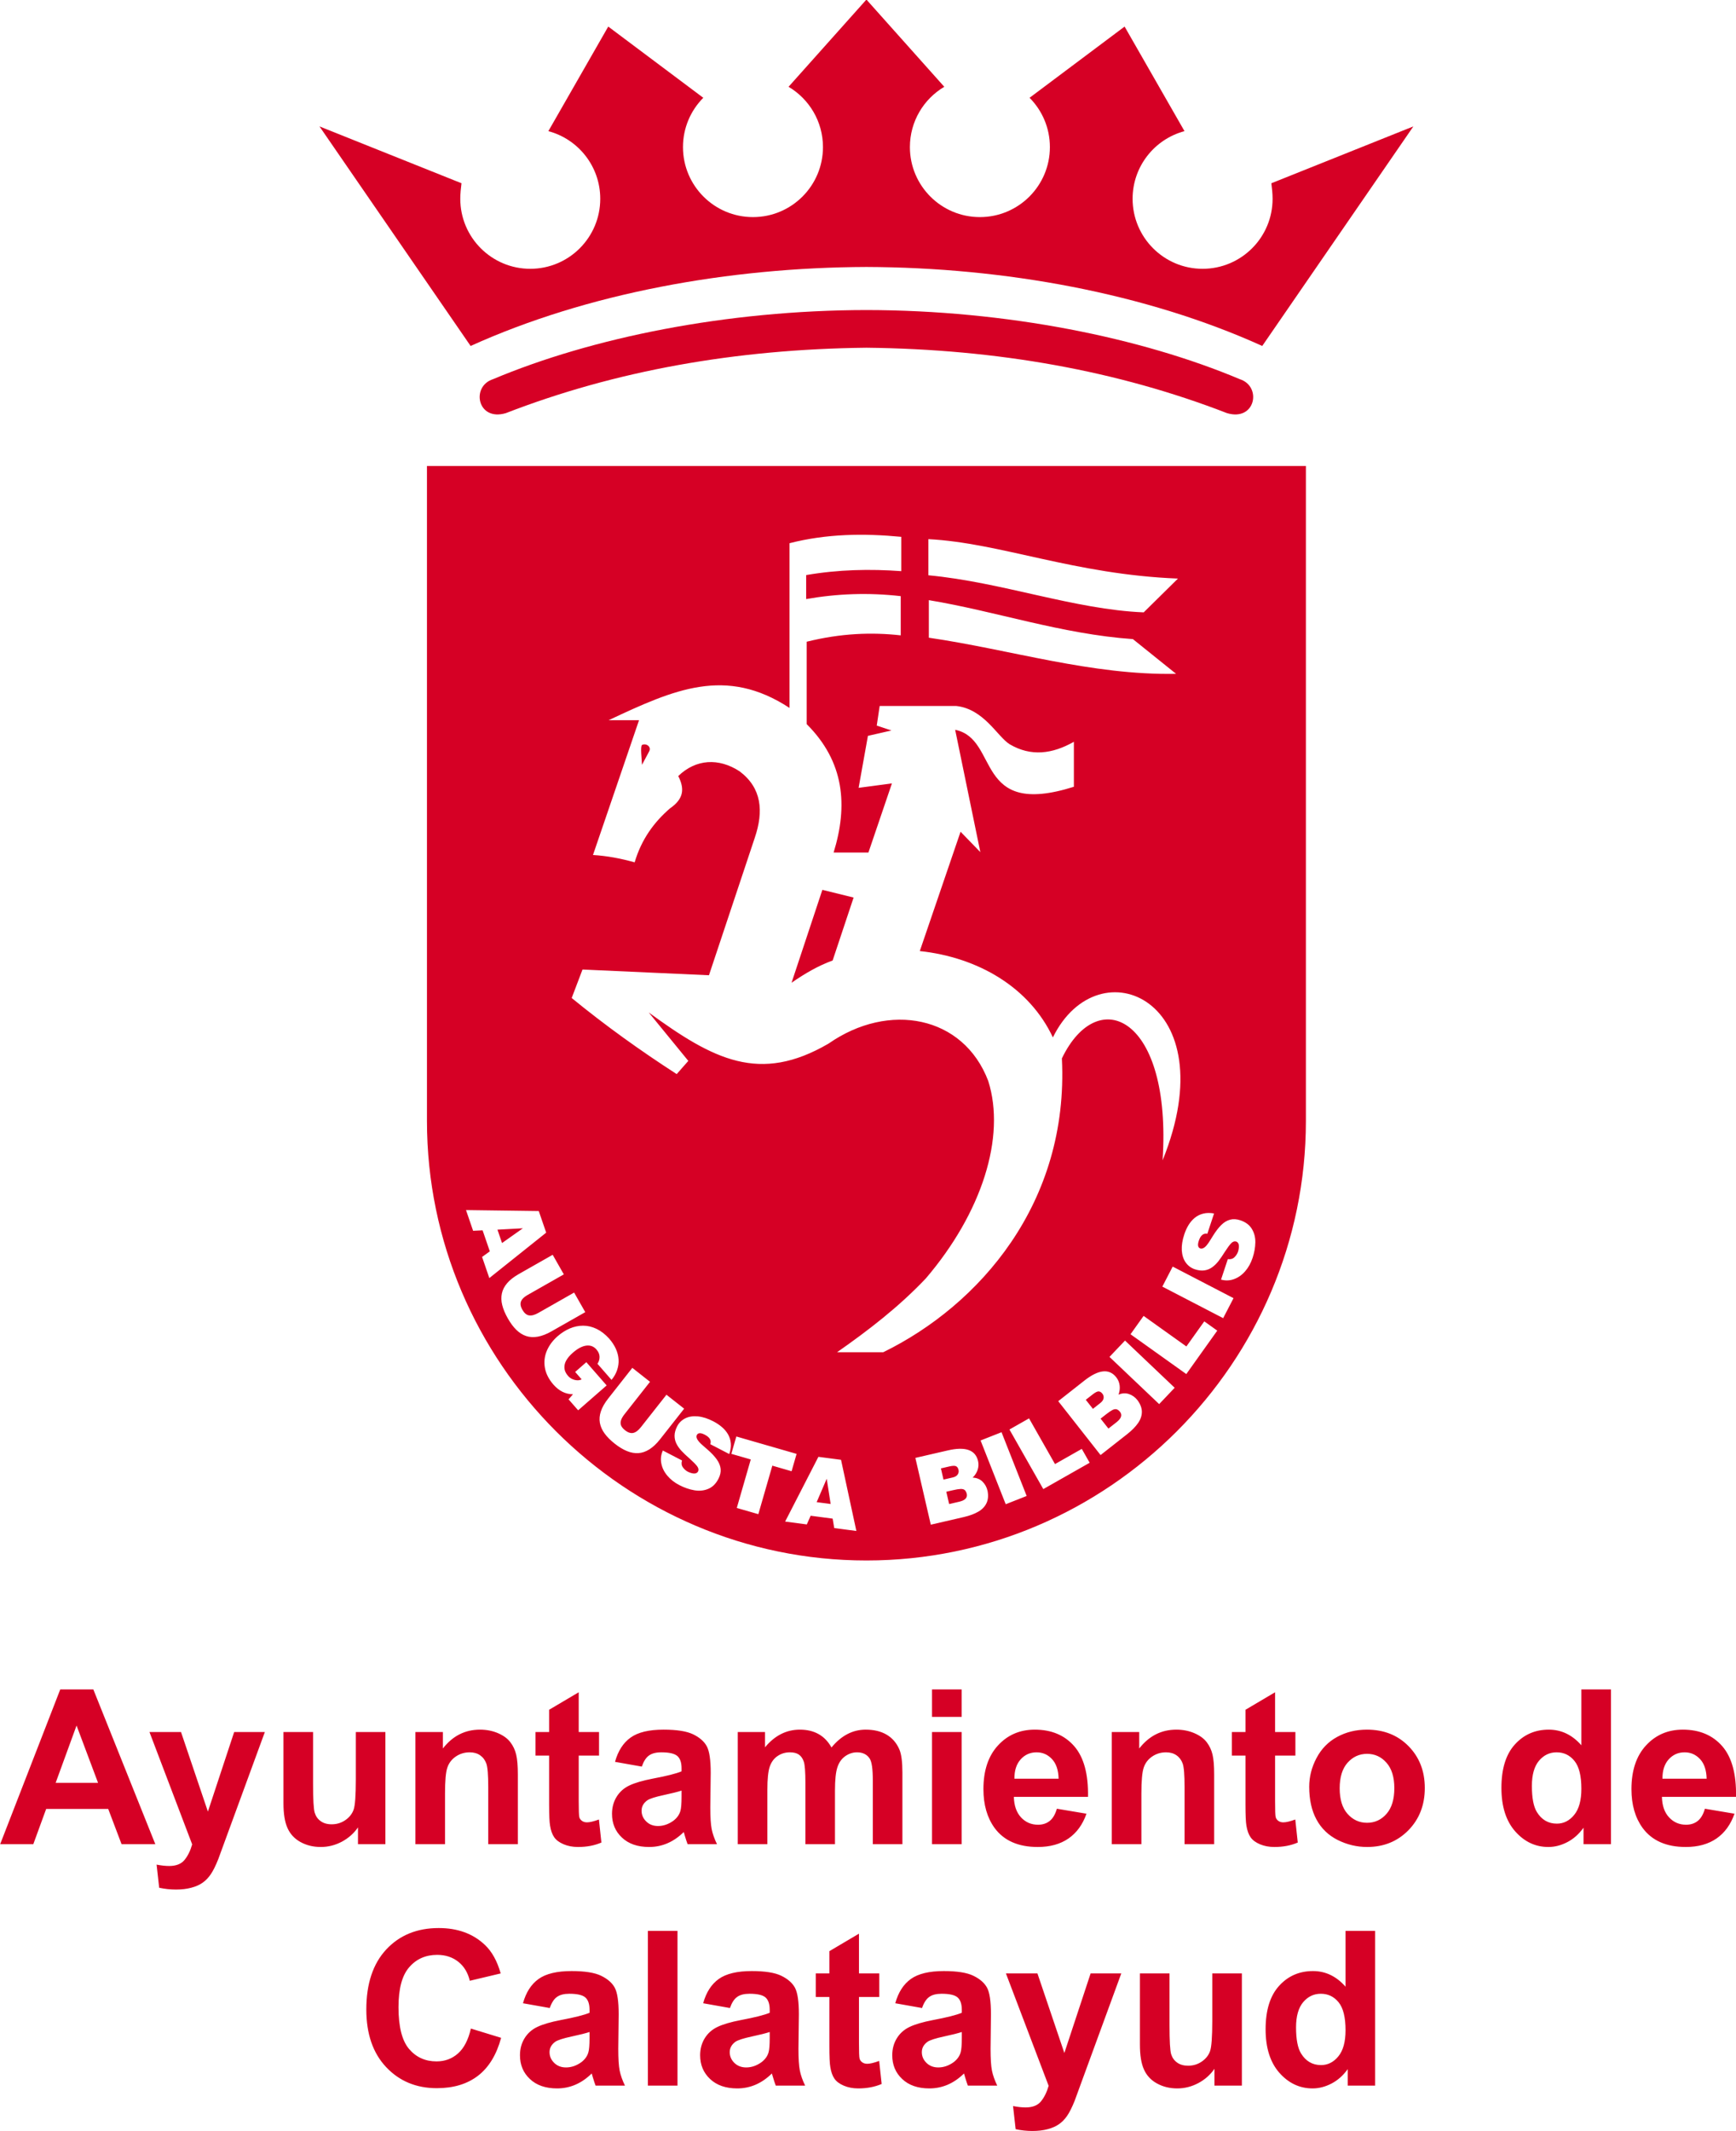
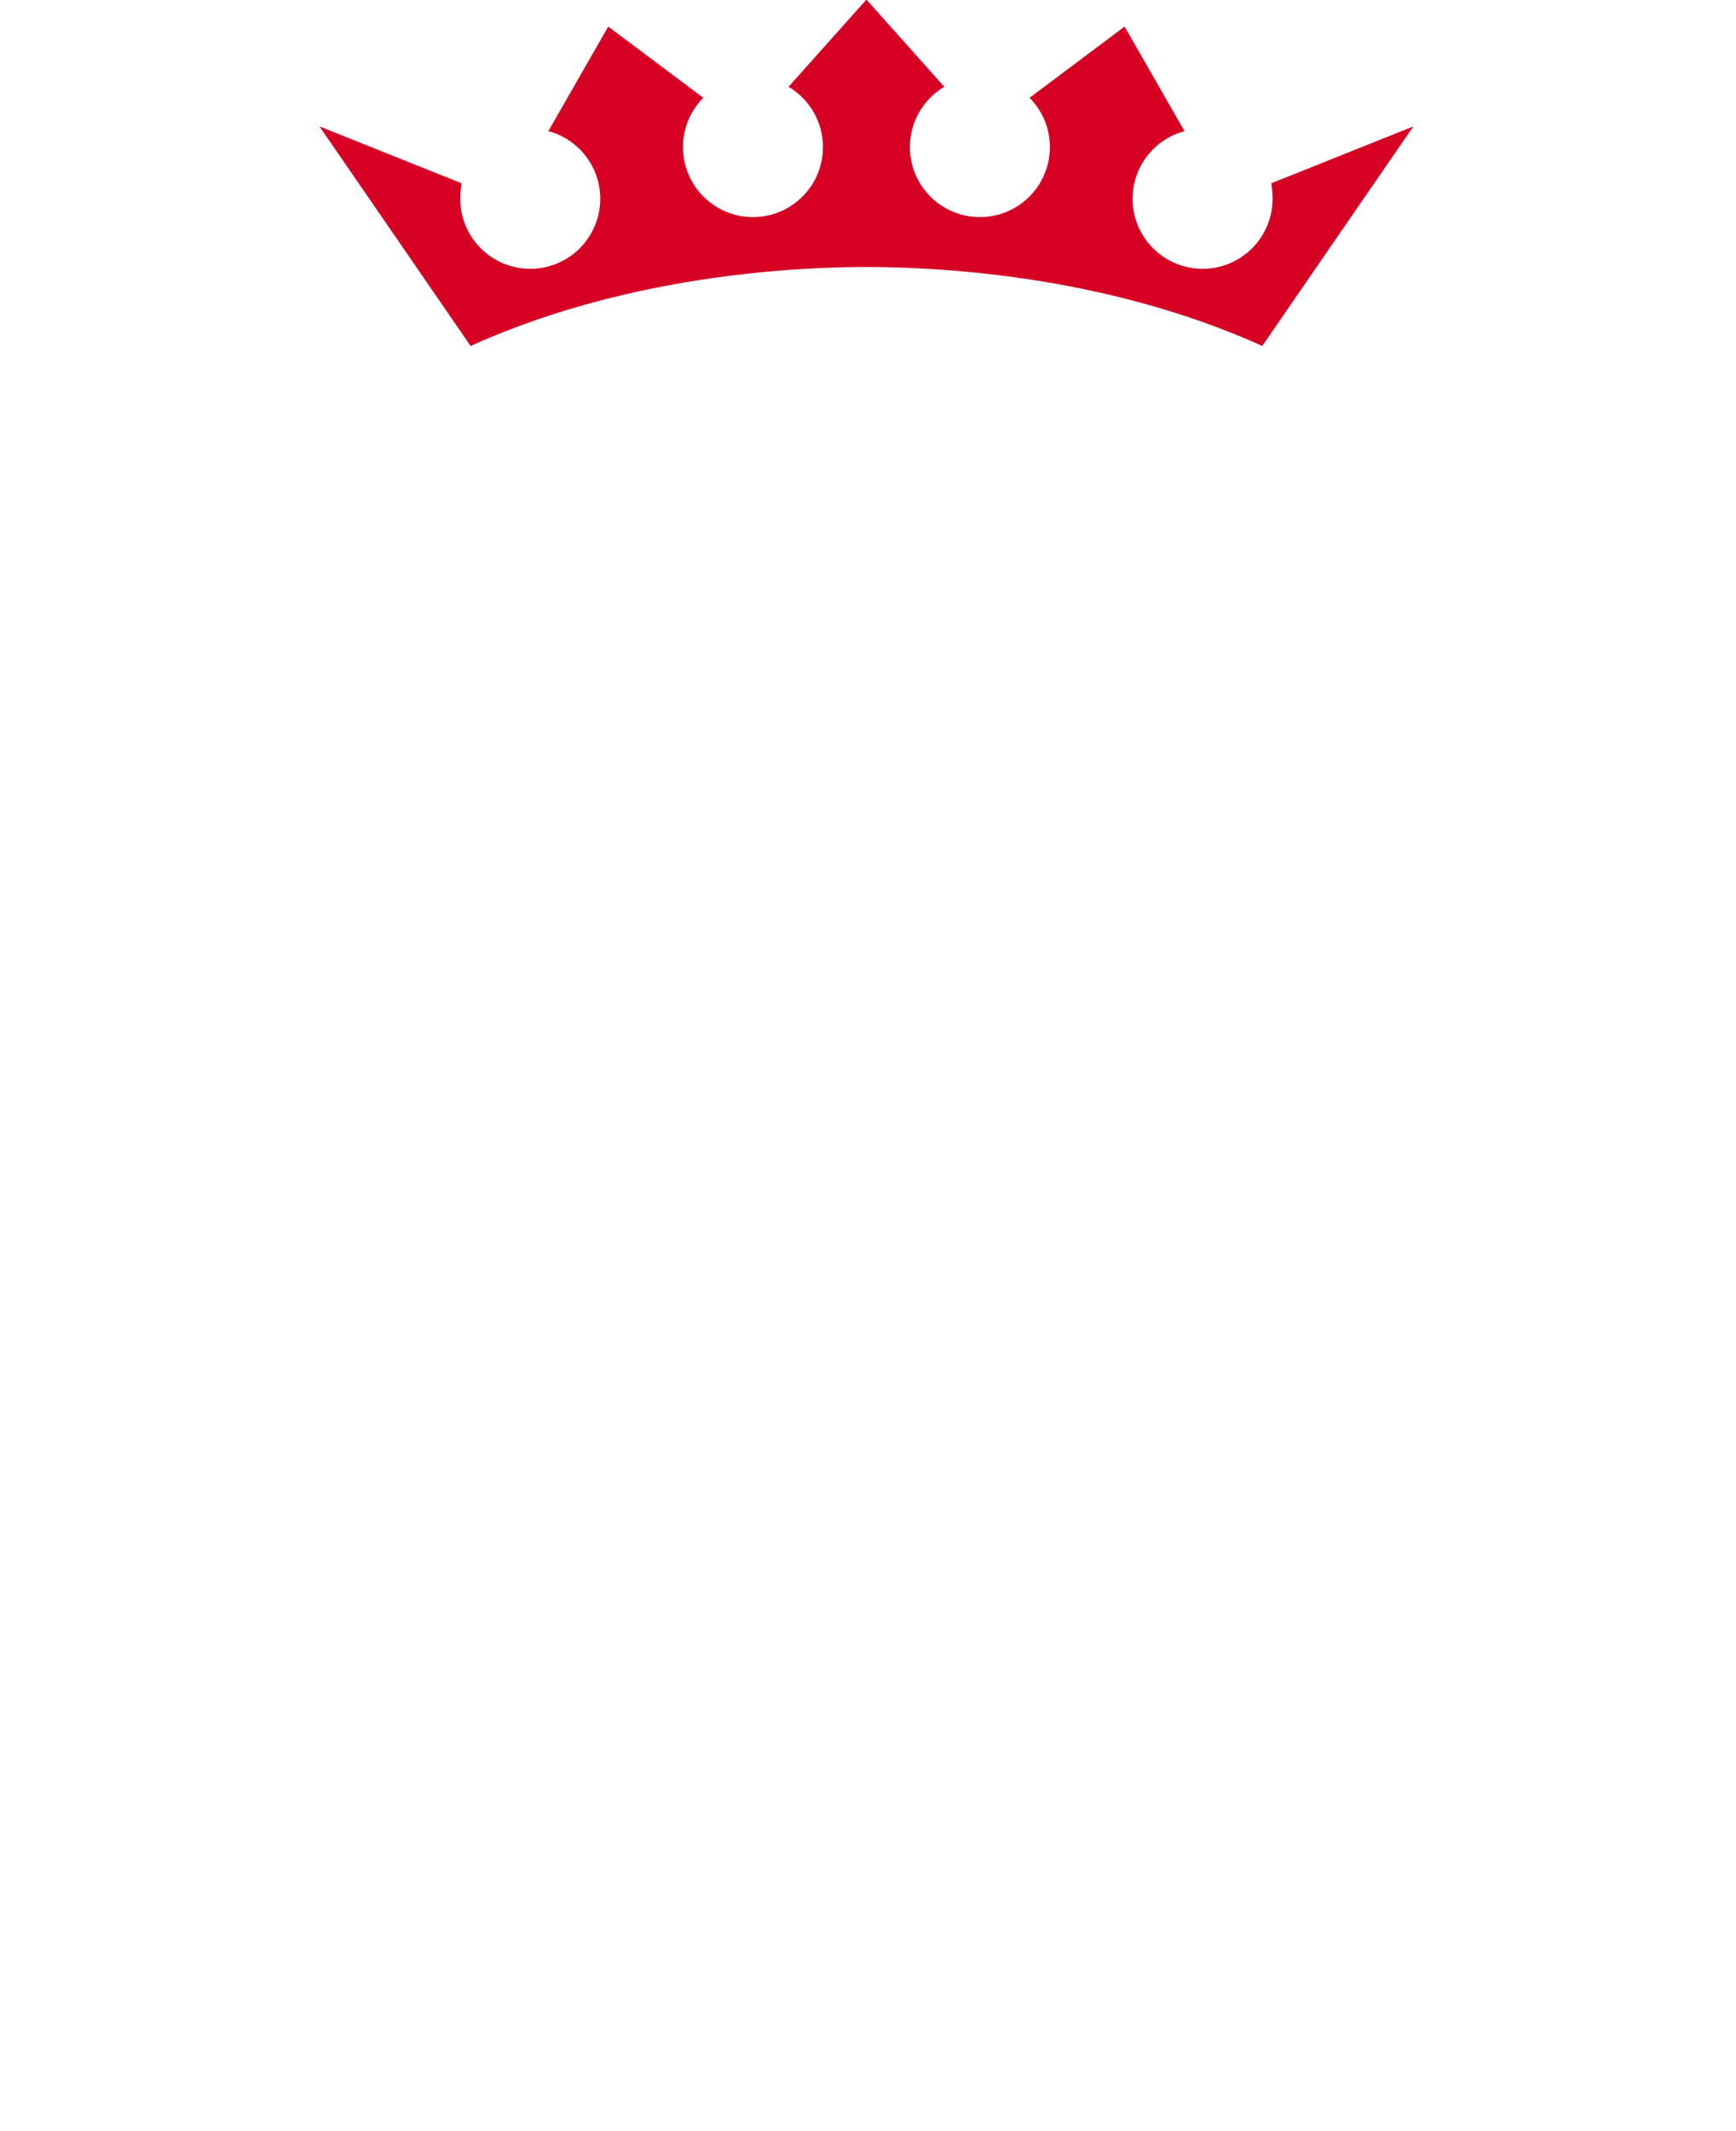
<svg xmlns="http://www.w3.org/2000/svg" width="312.7pt" height="383.8pt" viewBox="0 0 312.7 383.8" version="1.1">
  <defs>
    <clipPath id="clip1">
-       <path d="M 0 304 L 312.699 304 L 312.699 383.801 L 0 383.801 Z M 0 304 " />
-     </clipPath>
+       </clipPath>
  </defs>
  <g id="surface1">
-     <path style=" stroke:none;fill-rule:evenodd;fill:rgb(83.984%,0%,14.502%);fill-opacity:1;" d="M 235.227 83.914 L 76.906 83.914 L 76.906 201.848 C 76.906 245.383 112.527 281.008 156.066 281.008 C 199.605 281.008 235.227 245.383 235.227 201.848 Z M 116.902 135.363 L 115.641 137.727 C 115.586 136.57 115.312 134.445 115.641 134.156 C 116.363 133.77 117.434 134.461 116.902 135.363 Z M 166.754 230.23 C 161.879 235.371 156.41 239.57 150.777 243.508 L 159.094 243.508 C 176.359 235.066 192.578 216.668 191.273 190.594 C 197.809 177.023 211.102 183.145 209.414 208.953 C 221.062 180.148 197.906 170.016 189.652 186.816 C 185.449 177.844 176.254 172.402 165.68 171.266 L 173.023 149.777 L 176.586 153.449 L 172.051 131.422 C 180.121 133.055 175.34 147.395 193.434 141.68 L 193.434 133.582 C 189.57 135.77 185.703 136.297 181.848 134.012 C 179.633 132.617 177.238 127.672 172.227 127.129 L 158.453 127.129 L 157.926 130.66 L 160.574 131.543 L 156.336 132.512 L 154.66 141.871 L 160.66 141.074 L 156.426 153.523 L 150.156 153.523 C 152.754 145.074 152.121 137.191 145.301 130.395 L 145.301 115.562 C 151.461 114.031 157.031 113.828 162.246 114.414 L 162.246 107.352 C 156.449 106.691 150.777 106.895 145.211 107.883 L 145.211 103.559 C 151.051 102.551 156.738 102.445 162.34 102.852 L 162.34 96.672 C 155.629 96.031 148.922 96.105 142.211 97.82 L 142.211 127.48 C 130.727 119.961 121.434 124.152 109.637 129.688 L 115.109 129.688 L 106.812 153.965 C 109.426 154.129 111.879 154.605 114.316 155.289 C 115.539 151.152 117.801 148.062 120.672 145.578 C 123.164 143.867 123.348 142.059 122.172 139.75 C 125.34 136.676 129.469 136.438 133.242 138.91 C 137.203 141.906 137.586 146.062 135.953 150.871 L 127.703 175.621 L 104.926 174.59 L 102.977 179.719 C 109.039 184.68 115.371 189.215 121.891 193.422 L 123.984 191.043 L 116.852 182.32 C 128.539 190.848 136.828 195.168 149.242 187.93 C 160.121 180.344 173.555 182.902 178.012 194.668 C 181.195 204.742 176.883 218.375 166.754 230.23 Z M 149.98 172.965 C 147.367 173.91 144.934 175.336 142.578 176.973 L 148.129 160.242 L 153.758 161.629 Z M 211.844 121.344 C 196.574 121.625 182.152 117.004 167.309 114.836 L 167.309 108.074 C 179.391 110.074 191.223 114.188 204.066 115.09 Z M 167.223 103.594 C 180.453 104.828 193.551 109.766 206.012 110.273 L 212.18 104.188 C 193.527 103.457 180.199 97.754 167.223 97.09 Z M 97.047 218.086 L 98.383 221.973 L 88.141 230.152 L 86.836 226.348 L 88.23 225.344 L 86.93 221.555 L 85.219 221.637 L 83.941 217.91 Z M 89.605 221.434 L 90.43 223.844 L 94.184 221.188 Z M 99.555 225.961 L 101.559 229.488 L 95.102 233.156 C 94.656 233.406 94.324 233.664 94.105 233.926 C 93.883 234.191 93.77 234.48 93.766 234.797 C 93.758 235.109 93.871 235.469 94.098 235.871 C 94.438 236.461 94.836 236.797 95.289 236.871 C 95.758 236.945 96.309 236.801 96.961 236.43 L 103.414 232.762 L 105.422 236.289 L 99.316 239.758 C 98.438 240.258 97.617 240.574 96.859 240.707 C 96.098 240.84 95.398 240.801 94.762 240.586 C 94.121 240.371 93.539 240 92.996 239.469 C 92.453 238.938 91.945 238.246 91.465 237.402 C 90.984 236.559 90.652 235.766 90.469 235.031 C 90.281 234.293 90.262 233.594 90.398 232.934 C 90.535 232.273 90.855 231.648 91.359 231.062 C 91.863 230.477 92.562 229.93 93.453 229.426 Z M 103.602 247.055 L 105.613 245.297 L 109.273 249.484 L 104.141 253.965 L 102.414 251.992 L 103.211 251.074 C 101.871 251.074 100.688 250.484 99.664 249.309 C 98.836 248.348 98.332 247.344 98.148 246.297 C 97.969 245.25 98.082 244.238 98.492 243.258 C 98.906 242.277 99.555 241.402 100.441 240.625 C 101.133 240.023 101.867 239.555 102.645 239.223 C 103.426 238.895 104.219 238.727 105.035 238.727 C 105.848 238.727 106.656 238.918 107.461 239.301 C 108.262 239.688 109.023 240.277 109.742 241.07 C 110.246 241.656 110.648 242.266 110.934 242.898 C 111.219 243.535 111.383 244.172 111.422 244.809 C 111.465 245.445 111.371 246.082 111.16 246.711 C 110.949 247.344 110.613 247.934 110.152 248.488 L 107.617 245.586 C 107.879 245.203 108.004 244.785 107.996 244.328 C 107.988 243.871 107.801 243.43 107.43 243.004 C 106.949 242.453 106.34 242.223 105.598 242.316 C 104.859 242.41 104.039 242.844 103.152 243.625 C 102.676 244.039 102.301 244.473 102.031 244.926 C 101.762 245.375 101.641 245.844 101.664 246.332 C 101.688 246.816 101.91 247.301 102.324 247.777 C 102.629 248.125 103.02 248.363 103.496 248.488 C 103.973 248.613 104.398 248.582 104.773 248.395 Z M 113.898 246.32 L 117.086 248.832 L 112.492 254.668 C 112.176 255.066 111.965 255.434 111.863 255.758 C 111.758 256.086 111.758 256.395 111.871 256.691 C 111.988 256.984 112.227 257.273 112.59 257.559 C 113.121 257.98 113.621 258.137 114.074 258.035 C 114.531 257.93 114.988 257.582 115.449 256.996 L 120.047 251.16 L 123.234 253.672 L 118.891 259.188 C 118.266 259.98 117.621 260.586 116.973 260.996 C 116.316 261.406 115.656 261.633 114.988 261.676 C 114.316 261.715 113.629 261.594 112.93 261.305 C 112.227 261.02 111.492 260.574 110.73 259.973 C 109.969 259.371 109.359 258.762 108.914 258.152 C 108.461 257.539 108.176 256.898 108.055 256.238 C 107.934 255.57 107.992 254.875 108.238 254.141 C 108.484 253.41 108.922 252.641 109.559 251.836 Z M 127.941 260.066 C 128.18 259.391 127.852 258.824 126.953 258.359 C 126.246 257.988 125.773 257.996 125.539 258.375 C 125.438 258.566 125.43 258.766 125.512 258.984 C 125.59 259.207 125.73 259.426 125.934 259.656 C 126.137 259.879 126.371 260.109 126.648 260.344 C 126.914 260.578 127.176 260.801 127.414 261.008 C 128.148 261.648 128.719 262.25 129.113 262.812 C 129.516 263.371 129.742 263.941 129.805 264.516 C 129.863 265.09 129.727 265.688 129.402 266.316 C 128.938 267.207 128.32 267.809 127.551 268.121 C 126.781 268.438 125.945 268.52 125.051 268.363 C 124.156 268.207 123.262 267.898 122.363 267.434 C 121.48 266.973 120.758 266.406 120.191 265.723 C 119.621 265.039 119.262 264.305 119.117 263.512 C 118.965 262.727 119.062 261.957 119.398 261.207 L 122.852 263 C 122.703 263.469 122.754 263.879 122.996 264.223 C 123.238 264.57 123.551 264.848 123.934 265.043 C 124.84 265.457 125.434 265.449 125.715 265.02 C 125.879 264.703 125.828 264.379 125.578 264.043 C 125.328 263.707 124.871 263.246 124.223 262.664 C 123.621 262.141 123.141 261.68 122.766 261.281 C 122.391 260.879 122.086 260.453 121.852 259.996 C 121.617 259.535 121.504 259.043 121.508 258.516 C 121.516 257.988 121.676 257.418 121.992 256.809 C 122.328 256.18 122.82 255.711 123.461 255.398 C 124.098 255.09 124.848 254.977 125.711 255.059 C 126.578 255.145 127.504 255.441 128.492 255.953 C 129.066 256.25 129.578 256.59 130.027 256.977 C 130.477 257.355 130.844 257.793 131.133 258.285 C 131.414 258.773 131.59 259.32 131.641 259.918 C 131.695 260.516 131.602 261.156 131.359 261.84 Z M 132.633 258.68 L 143.488 261.812 L 142.586 264.938 L 139.117 263.934 L 136.598 272.668 L 132.715 271.551 L 135.234 262.816 L 131.73 261.805 Z M 147.414 262.344 L 151.492 262.879 L 154.254 275.695 L 150.266 275.168 L 149.984 273.473 L 146.02 272.949 L 145.328 274.516 L 141.426 274 Z M 147.102 270.504 L 149.621 270.836 L 148.914 266.289 Z M 164.883 262.535 L 170.723 261.188 C 173.895 260.453 175.703 261.09 176.172 263.09 C 176.297 263.629 176.27 264.164 176.098 264.688 C 175.922 265.211 175.621 265.676 175.203 266.086 C 175.906 266.113 176.488 266.344 176.953 266.785 C 177.414 267.227 177.727 267.785 177.883 268.457 C 178.051 269.309 177.992 270.047 177.703 270.664 C 177.414 271.289 176.93 271.801 176.238 272.207 C 175.547 272.617 174.664 272.941 173.598 273.191 L 167.66 274.562 Z M 169.484 264.426 L 169.949 266.441 L 171.598 266.062 C 172.023 265.965 172.324 265.789 172.496 265.535 C 172.676 265.281 172.727 265 172.656 264.691 C 172.578 264.355 172.426 264.133 172.199 264.031 C 171.977 263.926 171.578 263.941 170.996 264.074 Z M 170.453 268.629 L 170.965 270.848 L 172.781 270.426 C 173.848 270.18 174.301 269.703 174.137 268.988 C 174.047 268.672 173.922 268.445 173.758 268.312 C 173.594 268.18 173.352 268.121 173.039 268.129 C 172.723 268.137 172.273 268.207 171.688 268.344 Z M 176.629 259.398 L 180.402 257.91 L 184.93 269.391 L 181.156 270.879 Z M 181.828 257.422 L 185.359 255.418 L 190.035 263.648 L 194.859 260.91 L 196.277 263.41 L 187.926 268.152 Z M 190.617 252.32 L 195.328 248.613 C 197.887 246.605 199.801 246.406 201.07 248.023 C 201.41 248.457 201.613 248.953 201.68 249.5 C 201.746 250.047 201.676 250.594 201.473 251.145 C 202.117 250.871 202.738 250.832 203.348 251.035 C 203.953 251.238 204.473 251.609 204.898 252.152 C 205.414 252.855 205.672 253.547 205.68 254.227 C 205.684 254.91 205.461 255.586 205.008 256.246 C 204.551 256.91 203.895 257.582 203.035 258.258 L 198.242 262.023 Z M 195.578 252.074 L 196.863 253.703 L 198.191 252.656 C 198.535 252.387 198.734 252.102 198.785 251.797 C 198.836 251.492 198.762 251.215 198.566 250.965 C 198.352 250.695 198.121 250.559 197.871 250.562 C 197.629 250.562 197.273 250.746 196.805 251.113 Z M 198.246 255.465 L 199.656 257.254 L 201.121 256.105 C 201.98 255.426 202.188 254.801 201.734 254.227 C 201.52 253.977 201.309 253.824 201.105 253.777 C 200.898 253.727 200.656 253.773 200.371 253.914 C 200.094 254.055 199.719 254.312 199.242 254.684 Z M 199.848 244.348 L 202.645 241.406 L 211.59 249.906 L 208.797 252.848 Z M 203.637 240.27 L 205.992 236.965 L 213.699 242.465 L 216.922 237.949 L 219.262 239.617 L 213.684 247.438 Z M 209.367 231.688 L 211.234 228.086 L 222.191 233.77 L 220.324 237.371 Z M 217.473 222.172 C 216.77 222.043 216.258 222.457 215.941 223.418 C 215.688 224.176 215.77 224.641 216.18 224.812 C 216.383 224.879 216.578 224.855 216.785 224.742 C 216.992 224.633 217.188 224.457 217.379 224.219 C 217.57 223.984 217.762 223.715 217.949 223.406 C 218.137 223.105 218.316 222.812 218.484 222.547 C 218.996 221.719 219.508 221.062 219.996 220.582 C 220.488 220.098 221.016 219.785 221.574 219.637 C 222.129 219.488 222.742 219.523 223.414 219.746 C 224.367 220.066 225.059 220.582 225.488 221.293 C 225.922 222.004 226.133 222.816 226.121 223.723 C 226.105 224.633 225.941 225.566 225.621 226.523 C 225.309 227.465 224.863 228.27 224.277 228.938 C 223.691 229.609 223.02 230.078 222.262 230.348 C 221.508 230.621 220.734 230.645 219.941 230.43 L 221.164 226.738 C 221.656 226.809 222.051 226.695 222.355 226.402 C 222.66 226.109 222.883 225.758 223.02 225.348 C 223.281 224.387 223.184 223.805 222.715 223.59 C 222.371 223.48 222.062 223.578 221.77 223.879 C 221.477 224.184 221.094 224.703 220.621 225.438 C 220.199 226.109 219.82 226.66 219.484 227.094 C 219.148 227.527 218.773 227.895 218.359 228.195 C 217.941 228.5 217.473 228.691 216.953 228.77 C 216.426 228.844 215.84 228.777 215.188 228.559 C 214.516 228.32 213.973 227.914 213.566 227.332 C 213.16 226.754 212.93 226.027 212.871 225.164 C 212.824 224.293 212.973 223.332 213.324 222.277 C 213.527 221.664 213.781 221.105 214.09 220.598 C 214.398 220.098 214.77 219.664 215.211 219.301 C 215.648 218.941 216.16 218.688 216.742 218.543 C 217.328 218.398 217.973 218.391 218.684 218.52 Z M 217.473 222.172 " />
-     <path style=" stroke:none;fill-rule:evenodd;fill:rgb(83.984%,0%,14.502%);fill-opacity:1;" d="M 156.066 48.074 C 180.895 48.164 206.344 52.781 227.363 62.301 L 254.586 22.762 L 229.008 33 C 229.121 33.945 229.227 34.859 229.227 35.797 C 229.227 42.762 223.578 48.406 216.617 48.406 C 209.656 48.406 204.012 42.762 204.012 35.797 C 204.012 29.961 207.977 25.051 213.359 23.617 L 202.57 4.785 L 185.453 17.609 C 187.723 19.902 189.113 23.031 189.113 26.488 C 189.113 33.449 183.469 39.094 176.504 39.094 C 169.539 39.094 163.898 33.449 163.898 26.488 C 163.898 21.867 166.383 17.824 170.09 15.629 L 156.066 -0.078 L 142.039 15.629 C 145.746 17.824 148.238 21.867 148.238 26.488 C 148.238 33.449 142.594 39.094 135.629 39.094 C 128.664 39.094 123.023 33.449 123.023 26.488 C 123.023 23.031 124.41 19.902 126.68 17.609 L 109.562 4.785 L 98.773 23.617 C 104.156 25.051 108.121 29.961 108.121 35.797 C 108.121 42.762 102.477 48.406 95.516 48.406 C 88.555 48.406 82.91 42.762 82.91 35.797 C 82.91 34.859 83.012 33.945 83.129 33 L 57.547 22.762 L 84.77 62.301 C 105.789 52.781 131.242 48.164 156.066 48.074 Z M 156.066 48.074 " />
-     <path style=" stroke:none;fill-rule:evenodd;fill:rgb(83.984%,0%,14.502%);fill-opacity:1;" d="M 156.066 62.617 C 132.434 62.879 110.77 66.781 91.113 74.398 C 85.988 75.926 84.777 69.582 88.805 68.285 C 106.527 60.82 130.766 55.867 156.066 55.832 C 181.371 55.867 205.609 60.82 223.328 68.285 C 227.355 69.582 226.145 75.926 221.02 74.398 C 201.363 66.781 179.699 62.879 156.066 62.617 Z M 156.066 62.617 " />
+     <path style=" stroke:none;fill-rule:evenodd;fill:rgb(83.984%,0%,14.502%);fill-opacity:1;" d="M 156.066 48.074 C 180.895 48.164 206.344 52.781 227.363 62.301 L 254.586 22.762 L 229.008 33 C 229.121 33.945 229.227 34.859 229.227 35.797 C 229.227 42.762 223.578 48.406 216.617 48.406 C 209.656 48.406 204.012 42.762 204.012 35.797 C 204.012 29.961 207.977 25.051 213.359 23.617 L 202.57 4.785 L 185.453 17.609 C 187.723 19.902 189.113 23.031 189.113 26.488 C 189.113 33.449 183.469 39.094 176.504 39.094 C 169.539 39.094 163.898 33.449 163.898 26.488 C 163.898 21.867 166.383 17.824 170.09 15.629 L 156.066 -0.078 L 142.039 15.629 C 145.746 17.824 148.238 21.867 148.238 26.488 C 148.238 33.449 142.594 39.094 135.629 39.094 C 128.664 39.094 123.023 33.449 123.023 26.488 C 123.023 23.031 124.41 19.902 126.68 17.609 L 109.562 4.785 L 98.773 23.617 C 104.156 25.051 108.121 29.961 108.121 35.797 C 108.121 42.762 102.477 48.406 95.516 48.406 C 88.555 48.406 82.91 42.762 82.91 35.797 C 82.91 34.859 83.012 33.945 83.129 33 L 57.547 22.762 L 84.77 62.301 C 105.789 52.781 131.242 48.164 156.066 48.074 M 156.066 48.074 " />
    <g clip-path="url(#clip1)" clip-rule="nonzero">
-       <path style=" stroke:none;fill-rule:evenodd;fill:rgb(83.984%,0%,14.502%);fill-opacity:1;" d="M 27.977 332.094 L 21.898 332.094 L 19.492 325.75 L 8.316 325.75 L 6 332.094 L 0.031 332.094 L 10.852 304.23 L 16.812 304.23 Z M 17.66 321.043 L 13.789 310.73 L 10.027 321.043 Z M 26.922 311.898 L 32.605 311.898 L 37.449 326.227 L 42.18 311.898 L 47.707 311.898 L 40.582 331.336 L 39.297 334.844 C 38.824 336.02 38.379 336.914 37.949 337.535 C 37.527 338.152 37.035 338.66 36.484 339.043 C 35.934 339.43 35.254 339.73 34.441 339.941 C 33.637 340.156 32.723 340.266 31.703 340.266 C 30.68 340.266 29.664 340.156 28.672 339.941 L 28.207 335.777 C 29.043 335.941 29.805 336.023 30.48 336.023 C 31.723 336.023 32.645 335.66 33.242 334.93 C 33.84 334.195 34.297 333.262 34.617 332.133 Z M 64.484 332.094 L 64.484 329.07 C 63.746 330.148 62.777 331.004 61.578 331.648 C 60.379 332.281 59.113 332.602 57.785 332.602 C 56.418 332.602 55.203 332.301 54.121 331.707 C 53.039 331.109 52.266 330.266 51.785 329.188 C 51.293 328.105 51.059 326.613 51.059 324.707 L 51.059 311.898 L 56.391 311.898 L 56.391 321.199 C 56.391 324.047 56.488 325.785 56.688 326.426 C 56.883 327.066 57.238 327.582 57.766 327.949 C 58.285 328.328 58.945 328.516 59.746 328.516 C 60.664 328.516 61.48 328.262 62.207 327.762 C 62.934 327.262 63.422 326.641 63.691 325.895 C 63.961 325.148 64.094 323.332 64.094 320.434 L 64.094 311.898 L 69.422 311.898 L 69.422 332.094 Z M 93.277 332.094 L 87.945 332.094 L 87.945 321.801 C 87.945 319.621 87.828 318.215 87.602 317.578 C 87.367 316.938 86.996 316.445 86.477 316.086 C 85.961 315.73 85.336 315.555 84.609 315.555 C 83.672 315.555 82.84 315.809 82.102 316.312 C 81.355 316.82 80.848 317.496 80.574 318.324 C 80.293 319.16 80.16 320.707 80.16 322.961 L 80.16 332.094 L 74.828 332.094 L 74.828 311.898 L 79.773 311.898 L 79.773 314.863 C 81.539 312.598 83.766 311.469 86.457 311.469 C 87.641 311.469 88.723 311.684 89.703 312.105 C 90.688 312.531 91.422 313.07 91.922 313.727 C 92.434 314.387 92.781 315.133 92.977 315.969 C 93.18 316.809 93.277 318 93.277 319.559 Z M 107.902 311.898 L 107.902 316.141 L 104.242 316.141 L 104.242 324.316 C 104.242 325.977 104.277 326.945 104.348 327.219 C 104.414 327.488 104.574 327.715 104.828 327.898 C 105.074 328.074 105.371 328.164 105.73 328.164 C 106.227 328.164 106.941 327.996 107.883 327.652 L 108.328 331.801 C 107.09 332.336 105.691 332.602 104.121 332.602 C 103.16 332.602 102.297 332.438 101.527 332.113 C 100.754 331.789 100.191 331.367 99.832 330.855 C 99.469 330.336 99.223 329.645 99.082 328.762 C 98.969 328.137 98.91 326.879 98.91 324.98 L 98.91 316.141 L 96.461 316.141 L 96.461 311.898 L 98.91 311.898 L 98.91 307.891 L 104.242 304.738 L 104.242 311.898 Z M 115.605 318.125 L 110.781 317.27 C 111.324 315.297 112.266 313.836 113.598 312.891 C 114.926 311.941 116.902 311.469 119.523 311.469 C 121.906 311.469 123.684 311.75 124.852 312.312 C 126.012 312.875 126.836 313.59 127.309 314.461 C 127.781 315.328 128.02 316.918 128.02 319.238 L 127.945 325.465 C 127.945 327.238 128.027 328.547 128.195 329.391 C 128.363 330.234 128.684 331.137 129.148 332.094 L 123.855 332.094 C 123.723 331.746 123.547 331.227 123.344 330.539 C 123.262 330.219 123.195 330.012 123.156 329.914 C 122.246 330.812 121.277 331.477 120.238 331.926 C 119.199 332.375 118.098 332.602 116.922 332.602 C 114.855 332.602 113.219 332.035 112.027 330.906 C 110.828 329.785 110.238 328.359 110.238 326.633 C 110.238 325.5 110.508 324.48 111.055 323.586 C 111.598 322.695 112.355 322.008 113.344 321.535 C 114.324 321.062 115.738 320.648 117.586 320.289 C 120.074 319.824 121.809 319.383 122.766 318.98 L 122.766 318.441 C 122.766 317.402 122.516 316.664 122.008 316.219 C 121.496 315.777 120.535 315.555 119.129 315.555 C 118.176 315.555 117.438 315.742 116.902 316.125 C 116.367 316.504 115.938 317.172 115.605 318.125 Z M 122.766 322.445 C 122.086 322.672 121.004 322.941 119.52 323.262 C 118.039 323.578 117.066 323.891 116.613 324.188 C 115.914 324.688 115.566 325.309 115.566 326.07 C 115.566 326.82 115.848 327.465 116.406 328.008 C 116.961 328.555 117.664 328.824 118.531 328.824 C 119.492 328.824 120.414 328.508 121.289 327.879 C 121.93 327.391 122.359 326.809 122.559 326.109 C 122.695 325.652 122.766 324.785 122.766 323.508 Z M 132.891 311.898 L 137.797 311.898 L 137.797 314.652 C 139.555 312.531 141.648 311.469 144.078 311.469 C 145.371 311.469 146.492 311.734 147.441 312.266 C 148.395 312.801 149.172 313.602 149.773 314.68 C 150.664 313.602 151.621 312.801 152.648 312.266 C 153.672 311.734 154.77 311.469 155.938 311.469 C 157.414 311.469 158.664 311.766 159.699 312.371 C 160.723 312.973 161.488 313.855 161.996 315.023 C 162.363 315.879 162.547 317.273 162.547 319.199 L 162.547 332.094 L 157.215 332.094 L 157.215 320.57 C 157.215 318.566 157.031 317.273 156.664 316.695 C 156.172 315.938 155.406 315.555 154.379 315.555 C 153.633 315.555 152.926 315.781 152.266 316.238 C 151.609 316.695 151.129 317.363 150.84 318.242 C 150.547 319.121 150.402 320.512 150.402 322.41 L 150.402 332.094 L 145.074 332.094 L 145.074 321.043 C 145.074 319.082 144.977 317.812 144.789 317.25 C 144.598 316.676 144.309 316.25 143.906 315.969 C 143.508 315.691 142.965 315.555 142.285 315.555 C 141.461 315.555 140.719 315.777 140.066 316.219 C 139.402 316.664 138.938 317.301 138.652 318.137 C 138.367 318.973 138.223 320.363 138.223 322.293 L 138.223 332.094 L 132.891 332.094 Z M 167.883 304.23 L 173.215 304.23 L 173.215 309.172 L 167.883 309.172 Z M 167.883 311.898 L 173.215 311.898 L 173.215 332.094 L 167.883 332.094 Z M 190.371 325.711 L 195.703 326.609 C 195.023 328.559 193.938 330.047 192.465 331.07 C 190.988 332.09 189.137 332.602 186.926 332.602 C 183.414 332.602 180.816 331.453 179.137 329.156 C 177.809 327.316 177.141 324.992 177.141 322.184 C 177.141 318.836 178.016 316.211 179.762 314.316 C 181.504 312.418 183.715 311.469 186.387 311.469 C 189.387 311.469 191.754 312.461 193.492 314.445 C 195.223 316.43 196.055 319.473 195.977 323.57 L 182.621 323.57 C 182.664 325.156 183.094 326.387 183.914 327.27 C 184.734 328.152 185.758 328.594 186.98 328.594 C 187.816 328.594 188.516 328.363 189.078 327.91 C 189.652 327.457 190.078 326.723 190.371 325.711 Z M 190.684 320.305 C 190.645 318.754 190.246 317.574 189.488 316.77 C 188.73 315.957 187.809 315.555 186.719 315.555 C 185.559 315.555 184.598 315.984 183.84 316.832 C 183.078 317.684 182.711 318.844 182.723 320.305 Z M 218.703 332.094 L 213.371 332.094 L 213.371 321.801 C 213.371 319.621 213.262 318.215 213.031 317.578 C 212.801 316.938 212.43 316.445 211.91 316.086 C 211.391 315.73 210.77 315.555 210.039 315.555 C 209.109 315.555 208.273 315.809 207.531 316.312 C 206.785 316.82 206.281 317.496 206.008 318.324 C 205.73 319.16 205.594 320.707 205.594 322.961 L 205.594 332.094 L 200.262 332.094 L 200.262 311.898 L 205.203 311.898 L 205.203 314.863 C 206.977 312.598 209.199 311.469 211.891 311.469 C 213.07 311.469 214.156 311.684 215.133 312.105 C 216.121 312.531 216.859 313.07 217.359 313.727 C 217.863 314.387 218.215 315.133 218.41 315.969 C 218.609 316.809 218.703 318 218.703 319.559 Z M 233.336 311.898 L 233.336 316.141 L 229.676 316.141 L 229.676 324.316 C 229.676 325.977 229.703 326.945 229.781 327.219 C 229.852 327.488 230.008 327.715 230.258 327.898 C 230.508 328.074 230.805 328.164 231.16 328.164 C 231.66 328.164 232.371 327.996 233.316 327.652 L 233.762 331.801 C 232.523 332.336 231.121 332.602 229.551 332.602 C 228.594 332.602 227.73 332.438 226.953 332.113 C 226.188 331.789 225.621 331.367 225.266 330.855 C 224.902 330.336 224.656 329.645 224.512 328.762 C 224.402 328.137 224.344 326.879 224.344 324.98 L 224.344 316.141 L 221.895 316.141 L 221.895 311.898 L 224.344 311.898 L 224.344 307.891 L 229.676 304.738 L 229.676 311.898 Z M 235.824 321.75 C 235.824 319.973 236.258 318.254 237.133 316.594 C 238.012 314.926 239.246 313.66 240.852 312.785 C 242.453 311.91 244.238 311.469 246.215 311.469 C 249.27 311.469 251.766 312.461 253.719 314.445 C 255.672 316.438 256.645 318.941 256.645 321.977 C 256.645 325.039 255.66 327.574 253.695 329.586 C 251.723 331.594 249.246 332.602 246.254 332.602 C 244.406 332.602 242.641 332.18 240.961 331.344 C 239.289 330.504 238.012 329.281 237.133 327.656 C 236.258 326.043 235.824 324.07 235.824 321.75 Z M 241.312 322.035 C 241.312 324.039 241.785 325.574 242.73 326.641 C 243.688 327.711 244.852 328.242 246.246 328.242 C 247.637 328.242 248.805 327.711 249.742 326.641 C 250.684 325.574 251.156 324.027 251.156 321.996 C 251.156 320.02 250.684 318.492 249.742 317.43 C 248.805 316.359 247.637 315.828 246.246 315.828 C 244.852 315.828 243.688 316.359 242.73 317.43 C 241.785 318.492 241.312 320.031 241.312 322.035 Z M 290.176 332.094 L 285.234 332.094 L 285.234 329.129 C 284.41 330.285 283.434 331.148 282.309 331.73 C 281.188 332.309 280.055 332.602 278.91 332.602 C 276.578 332.602 274.59 331.668 272.93 329.793 C 271.277 327.918 270.445 325.309 270.445 321.957 C 270.445 318.531 271.246 315.926 272.867 314.141 C 274.48 312.359 276.52 311.469 278.98 311.469 C 281.238 311.469 283.199 312.41 284.848 314.285 L 284.848 304.23 L 290.176 304.23 Z M 275.934 321.605 C 275.934 323.766 276.234 325.328 276.824 326.297 C 277.684 327.699 278.887 328.398 280.43 328.398 C 281.656 328.398 282.699 327.871 283.555 326.82 C 284.414 325.77 284.848 324.207 284.848 322.121 C 284.848 319.789 284.43 318.117 283.594 317.094 C 282.758 316.066 281.695 315.555 280.391 315.555 C 279.121 315.555 278.066 316.062 277.211 317.074 C 276.363 318.086 275.934 319.598 275.934 321.605 Z M 307.098 325.711 L 312.43 326.609 C 311.746 328.559 310.664 330.047 309.195 331.07 C 307.715 332.09 305.867 332.602 303.656 332.602 C 300.145 332.602 297.547 331.453 295.867 329.156 C 294.535 327.316 293.867 324.992 293.867 322.184 C 293.867 318.836 294.742 316.211 296.488 314.316 C 298.234 312.418 300.445 311.469 303.117 311.469 C 306.113 311.469 308.48 312.461 310.219 314.445 C 311.949 316.43 312.781 319.473 312.703 323.57 L 299.355 323.57 C 299.395 325.156 299.82 326.387 300.645 327.27 C 301.461 328.152 302.488 328.594 303.703 328.594 C 304.539 328.594 305.246 328.363 305.809 327.91 C 306.379 327.457 306.809 326.723 307.098 325.711 Z M 307.41 320.305 C 307.371 318.754 306.977 317.574 306.219 316.77 C 305.453 315.957 304.539 315.555 303.449 315.555 C 302.285 315.555 301.328 315.984 300.566 316.832 C 299.809 317.684 299.438 318.844 299.453 320.305 Z M 84.816 365.297 L 90.266 366.969 C 89.43 370.039 88.035 372.312 86.09 373.805 C 84.145 375.293 81.68 376.035 78.688 376.035 C 74.984 376.035 71.941 374.773 69.555 372.242 C 67.172 369.715 65.984 366.258 65.984 361.863 C 65.984 357.227 67.184 353.621 69.574 351.055 C 71.969 348.484 75.121 347.199 79.027 347.199 C 82.438 347.199 85.207 348.211 87.336 350.23 C 88.605 351.422 89.555 353.137 90.188 355.371 L 84.621 356.695 C 84.289 355.258 83.605 354.113 82.562 353.277 C 81.512 352.441 80.238 352.027 78.746 352.027 C 76.68 352.027 74.996 352.766 73.715 354.25 C 72.418 355.73 71.781 358.129 71.781 361.449 C 71.781 364.965 72.414 367.477 73.68 368.969 C 74.953 370.465 76.602 371.211 78.629 371.211 C 80.129 371.211 81.414 370.738 82.496 369.785 C 83.574 368.832 84.352 367.34 84.816 365.297 Z M 99.027 361.598 L 94.203 360.742 C 94.746 358.77 95.688 357.312 97.02 356.363 C 98.348 355.418 100.324 354.945 102.945 354.945 C 105.328 354.945 107.105 355.223 108.273 355.789 C 109.434 356.352 110.258 357.066 110.73 357.934 C 111.203 358.805 111.441 360.395 111.441 362.715 L 111.367 368.941 C 111.367 370.711 111.449 372.023 111.617 372.867 C 111.785 373.707 112.105 374.609 112.57 375.57 L 107.277 375.57 C 107.145 375.219 106.969 374.699 106.766 374.016 C 106.684 373.695 106.617 373.488 106.578 373.391 C 105.672 374.285 104.699 374.953 103.66 375.402 C 102.621 375.848 101.52 376.078 100.344 376.078 C 98.277 376.078 96.641 375.512 95.449 374.383 C 94.254 373.262 93.66 371.836 93.66 370.109 C 93.66 368.973 93.93 367.957 94.477 367.062 C 95.02 366.172 95.777 365.484 96.766 365.012 C 97.746 364.539 99.16 364.121 101.008 363.766 C 103.496 363.297 105.23 362.859 106.191 362.457 L 106.191 361.918 C 106.191 360.879 105.938 360.141 105.43 359.691 C 104.914 359.25 103.953 359.031 102.551 359.031 C 101.598 359.031 100.859 359.219 100.324 359.602 C 99.789 359.977 99.359 360.645 99.027 361.598 Z M 106.191 365.918 C 105.508 366.145 104.426 366.418 102.941 366.734 C 101.461 367.055 100.488 367.367 100.035 367.664 C 99.34 368.164 98.988 368.785 98.988 369.543 C 98.988 370.297 99.27 370.938 99.828 371.484 C 100.383 372.027 101.09 372.301 101.953 372.301 C 102.914 372.301 103.836 371.984 104.711 371.355 C 105.352 370.867 105.781 370.285 105.98 369.582 C 106.117 369.129 106.191 368.262 106.191 366.984 Z M 116.703 347.707 L 122.035 347.707 L 122.035 375.57 L 116.703 375.57 Z M 131.484 361.598 L 126.66 360.742 C 127.203 358.77 128.145 357.312 129.473 356.363 C 130.805 355.418 132.781 354.945 135.402 354.945 C 137.781 354.945 139.559 355.223 140.727 355.789 C 141.887 356.352 142.711 357.066 143.188 357.934 C 143.66 358.805 143.898 360.395 143.898 362.715 L 143.82 368.941 C 143.82 370.711 143.906 372.023 144.074 372.867 C 144.242 373.707 144.559 374.609 145.027 375.57 L 139.734 375.57 C 139.598 375.219 139.422 374.699 139.223 374.016 C 139.137 373.695 139.074 373.488 139.035 373.391 C 138.121 374.285 137.152 374.953 136.117 375.402 C 135.078 375.848 133.977 376.078 132.801 376.078 C 130.73 376.078 129.098 375.512 127.906 374.383 C 126.711 373.262 126.113 371.836 126.113 370.109 C 126.113 368.973 126.387 367.957 126.93 367.062 C 127.477 366.172 128.234 365.484 129.223 365.012 C 130.199 364.539 131.613 364.121 133.465 363.766 C 135.953 363.297 137.684 362.859 138.645 362.457 L 138.645 361.918 C 138.645 360.879 138.391 360.141 137.887 359.691 C 137.371 359.25 136.414 359.031 135.008 359.031 C 134.055 359.031 133.312 359.219 132.781 359.602 C 132.242 359.977 131.816 360.645 131.484 361.598 Z M 138.645 365.918 C 137.965 366.145 136.883 366.418 135.395 366.734 C 133.914 367.055 132.945 367.367 132.488 367.664 C 131.797 368.164 131.445 368.785 131.445 369.543 C 131.445 370.297 131.727 370.938 132.281 371.484 C 132.84 372.027 133.547 372.301 134.41 372.301 C 135.371 372.301 136.289 371.984 137.164 371.355 C 137.809 370.867 138.238 370.285 138.438 369.582 C 138.574 369.129 138.645 368.262 138.645 366.984 Z M 158.383 355.371 L 158.383 359.613 L 154.723 359.613 L 154.723 367.793 C 154.723 369.453 154.758 370.422 154.828 370.691 C 154.898 370.965 155.055 371.191 155.309 371.375 C 155.555 371.551 155.852 371.641 156.211 371.641 C 156.703 371.641 157.422 371.473 158.363 371.129 L 158.809 375.277 C 157.57 375.809 156.172 376.078 154.602 376.078 C 153.641 376.078 152.777 375.914 152.008 375.59 C 151.234 375.266 150.672 374.844 150.312 374.332 C 149.949 373.812 149.703 373.117 149.562 372.238 C 149.449 371.613 149.391 370.355 149.391 368.453 L 149.391 359.613 L 146.941 359.613 L 146.941 355.371 L 149.391 355.371 L 149.391 351.363 L 154.723 348.211 L 154.723 355.371 Z M 166.086 361.598 L 161.262 360.742 C 161.809 358.77 162.746 357.312 164.078 356.363 C 165.406 355.418 167.383 354.945 170.004 354.945 C 172.387 354.945 174.164 355.223 175.328 355.789 C 176.492 356.352 177.316 357.066 177.789 357.934 C 178.262 358.805 178.496 360.395 178.496 362.715 L 178.426 368.941 C 178.426 370.711 178.508 372.023 178.676 372.867 C 178.844 373.707 179.164 374.609 179.629 375.57 L 174.336 375.57 C 174.203 375.219 174.027 374.699 173.824 374.016 C 173.742 373.695 173.676 373.488 173.637 373.391 C 172.73 374.285 171.758 374.953 170.719 375.402 C 169.68 375.848 168.578 376.078 167.402 376.078 C 165.336 376.078 163.699 375.512 162.508 374.383 C 161.312 373.262 160.719 371.836 160.719 370.109 C 160.719 368.973 160.988 367.957 161.535 367.062 C 162.078 366.172 162.836 365.484 163.824 365.012 C 164.805 364.539 166.219 364.121 168.066 363.766 C 170.555 363.297 172.289 362.859 173.246 362.457 L 173.246 361.918 C 173.246 360.879 172.996 360.141 172.488 359.691 C 171.977 359.25 171.016 359.031 169.609 359.031 C 168.656 359.031 167.914 359.219 167.383 359.602 C 166.848 359.977 166.414 360.645 166.086 361.598 Z M 173.246 365.918 C 172.566 366.145 171.484 366.418 169.996 366.734 C 168.52 367.055 167.547 367.367 167.094 367.664 C 166.398 368.164 166.047 368.785 166.047 369.543 C 166.047 370.297 166.328 370.938 166.887 371.484 C 167.441 372.027 168.148 372.301 169.012 372.301 C 169.973 372.301 170.895 371.984 171.77 371.355 C 172.41 370.867 172.84 370.285 173.039 369.582 C 173.176 369.129 173.246 368.262 173.246 366.984 Z M 181.195 355.371 L 186.871 355.371 L 191.719 369.699 L 196.449 355.371 L 201.973 355.371 L 194.852 374.812 L 193.57 378.32 C 193.094 379.496 192.648 380.391 192.219 381.012 C 191.797 381.629 191.305 382.133 190.754 382.516 C 190.203 382.906 189.52 383.203 188.711 383.418 C 187.906 383.633 186.992 383.742 185.973 383.742 C 184.949 383.742 183.938 383.633 182.945 383.418 L 182.477 379.254 C 183.312 379.418 184.074 379.5 184.746 379.5 C 185.992 379.5 186.914 379.137 187.512 378.406 C 188.105 377.672 188.566 376.738 188.887 375.609 Z M 218.754 375.57 L 218.754 372.547 C 218.016 373.625 217.047 374.48 215.848 375.121 C 214.648 375.758 213.383 376.078 212.055 376.078 C 210.691 376.078 209.473 375.777 208.395 375.18 C 207.312 374.586 206.535 373.742 206.055 372.664 C 205.566 371.582 205.328 370.09 205.328 368.184 L 205.328 355.371 L 210.66 355.371 L 210.66 364.672 C 210.66 367.52 210.758 369.258 210.953 369.902 C 211.152 370.543 211.508 371.055 212.035 371.426 C 212.555 371.801 213.215 371.988 214.02 371.988 C 214.934 371.988 215.746 371.738 216.477 371.238 C 217.203 370.738 217.695 370.117 217.961 369.371 C 218.227 368.625 218.363 366.809 218.363 363.91 L 218.363 355.371 L 223.695 355.371 L 223.695 375.57 Z M 247.699 375.57 L 242.758 375.57 L 242.758 372.605 C 241.934 373.762 240.953 374.625 239.828 375.207 C 238.711 375.785 237.574 376.078 236.434 376.078 C 234.105 376.078 232.113 375.141 230.453 373.27 C 228.801 371.395 227.969 368.785 227.969 365.434 C 227.969 362.008 228.773 359.402 230.391 357.617 C 232.004 355.832 234.039 354.945 236.504 354.945 C 238.762 354.945 240.723 355.887 242.367 357.758 L 242.367 347.707 L 247.699 347.707 Z M 233.453 365.082 C 233.453 367.242 233.754 368.805 234.348 369.773 C 235.203 371.172 236.41 371.875 237.953 371.875 C 239.18 371.875 240.223 371.348 241.078 370.297 C 241.941 369.246 242.367 367.684 242.367 365.594 C 242.367 363.266 241.953 361.594 241.117 360.566 C 240.281 359.543 239.219 359.031 237.914 359.031 C 236.648 359.031 235.59 359.535 234.734 360.547 C 233.887 361.559 233.453 363.07 233.453 365.082 Z M 233.453 365.082 " />
-     </g>
+       </g>
  </g>
</svg>